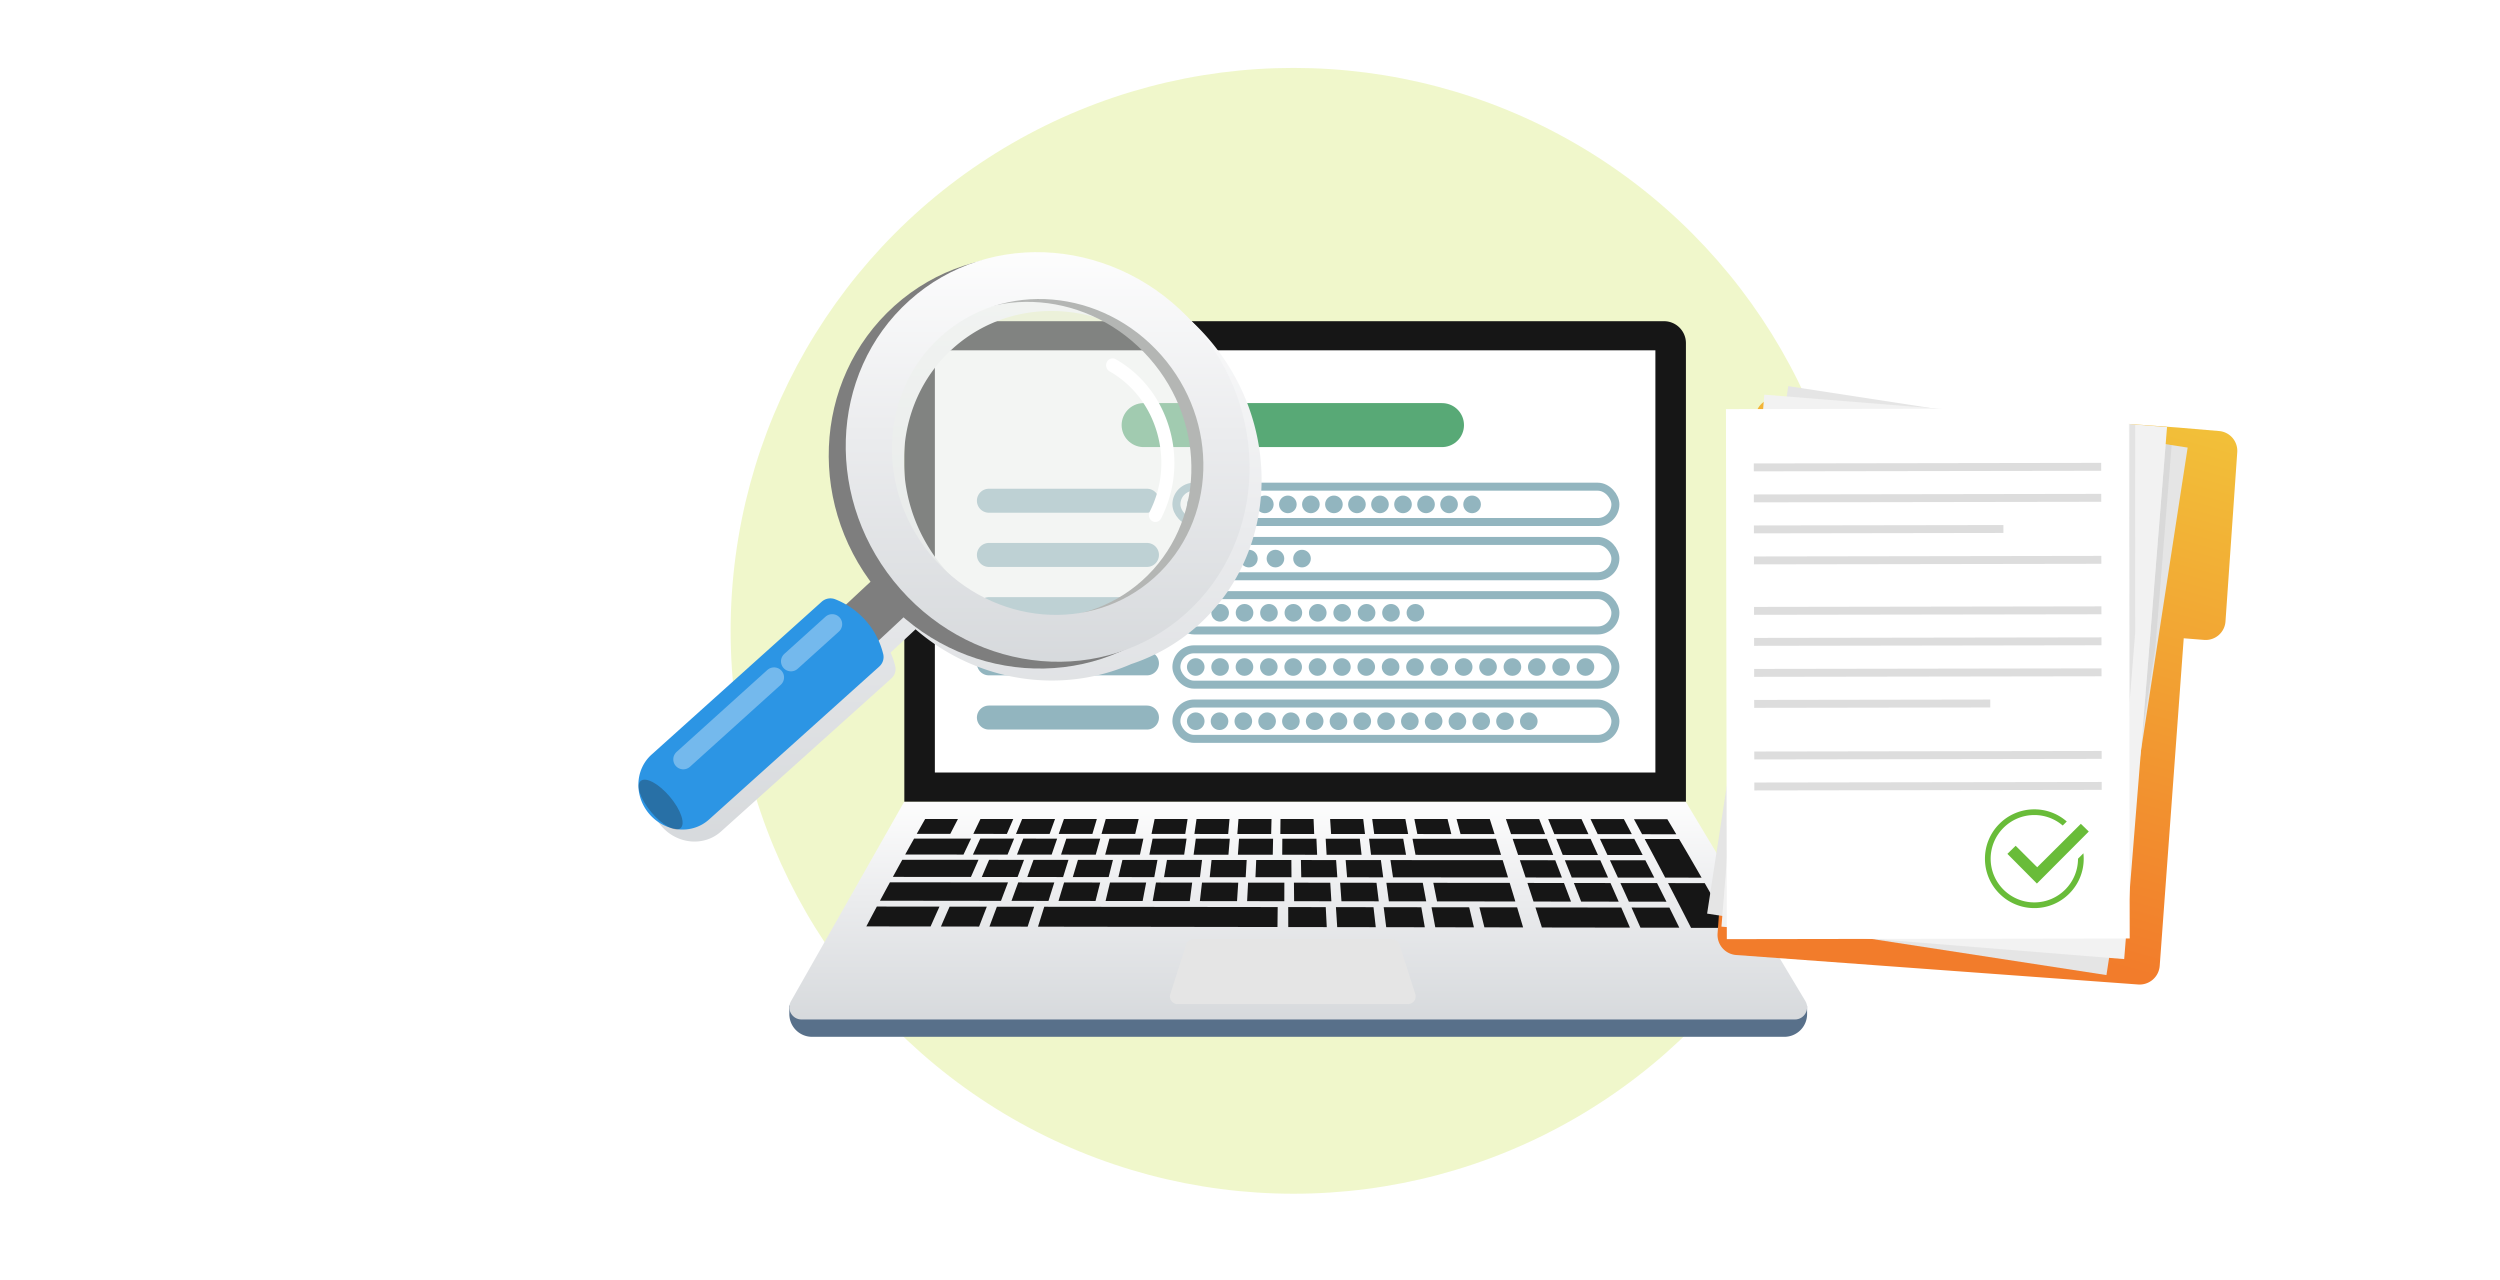
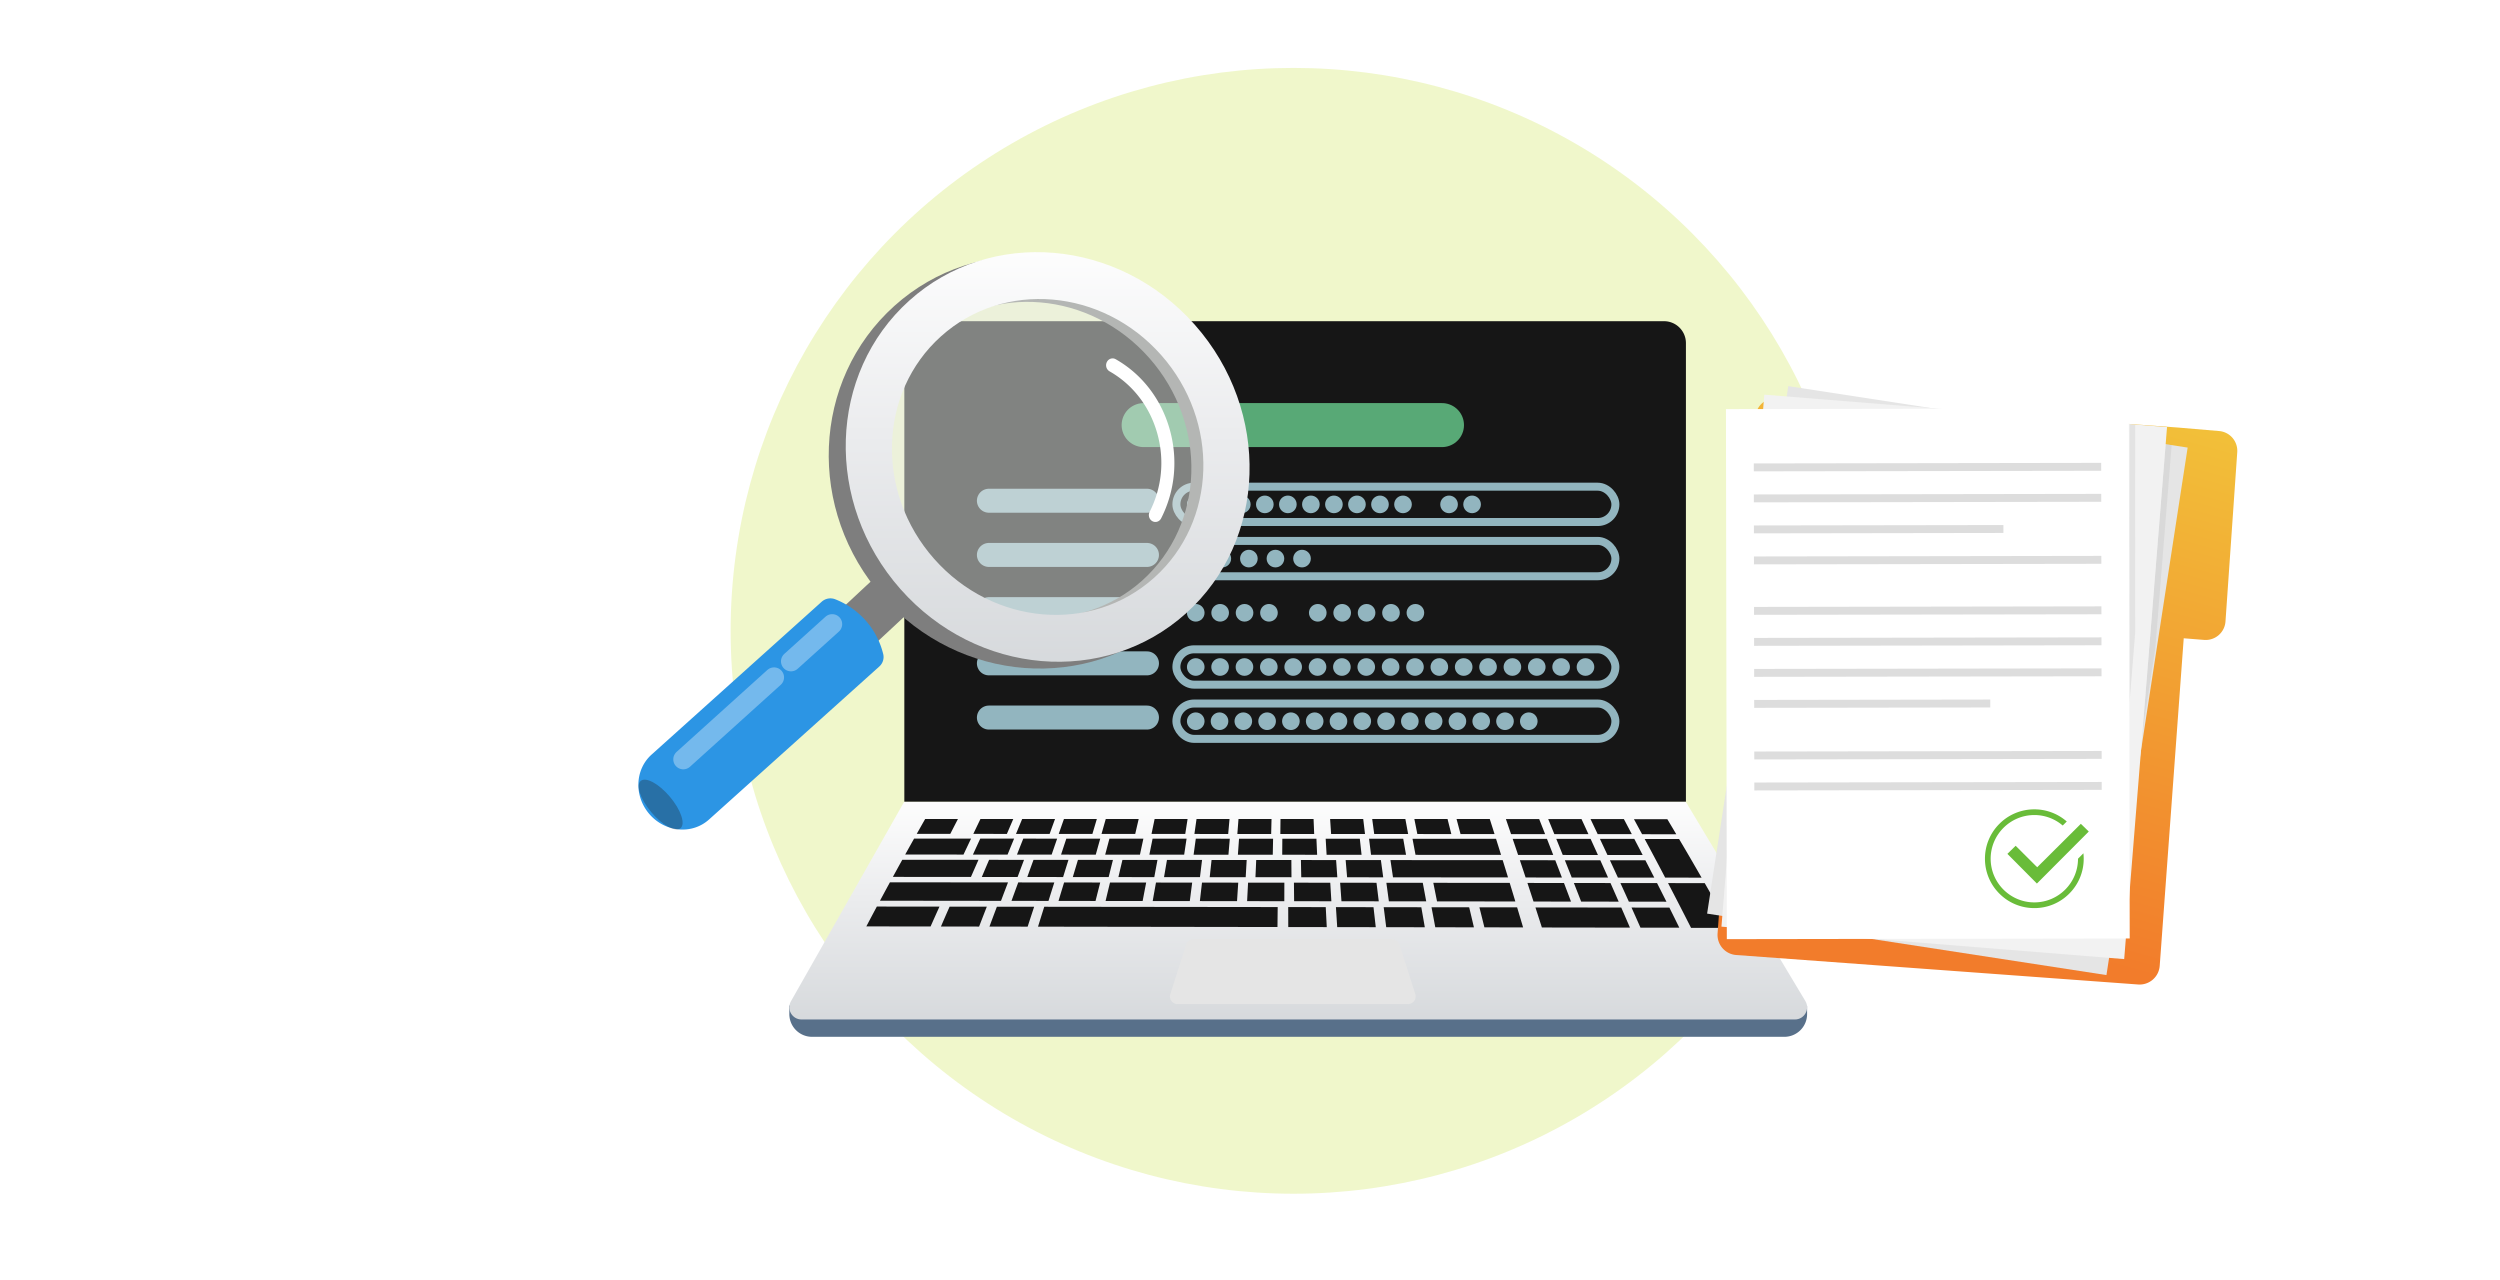
<svg xmlns="http://www.w3.org/2000/svg" xmlns:xlink="http://www.w3.org/1999/xlink" viewBox="0 0 625 320">
  <defs>
    <linearGradient id="_名称未設定グラデーション_3133" x1="324.554" x2="324.554" y1="197.526" y2="325.812" data-name="名称未設定グラデーション 3133" gradientUnits="userSpaceOnUse">
      <stop offset="0" stop-color="#fff" />
      <stop offset=".21" stop-color="#ebecee" />
      <stop offset=".735" stop-color="#bec3c7" />
      <stop offset="1" stop-color="#adb3b9" />
    </linearGradient>
    <linearGradient id="_名称未設定グラデーション_3132" x1="514.586" x2="474.541" y1="81.113" y2="226.917" data-name="名称未設定グラデーション 3132" gradientUnits="userSpaceOnUse">
      <stop offset=".097" stop-color="#f2c039" />
      <stop offset="1" stop-color="#f27c2b" />
    </linearGradient>
    <linearGradient xlink:href="#_名称未設定グラデーション_3133" id="_名称未設定グラデーション_3133-2" x1="235.996" x2="235.996" y1="55.408" y2="395.406" data-name="名称未設定グラデーション 3133" />
    <linearGradient xlink:href="#_名称未設定グラデーション_3133" id="_名称未設定グラデーション_3133-3" x1="261.914" x2="261.914" y1="57.616" y2="298.835" data-name="名称未設定グラデーション 3133" />
    <filter id="drop-shadow-1" width="155.802" height="147.342" x="159.595" y="63.049" filterUnits="userSpaceOnUse">
      <feOffset dx="3" dy="3" />
      <feGaussianBlur result="blur" />
      <feFlood flood-color="#43443d" flood-opacity=".3" />
      <feComposite in2="blur" operator="in" />
      <feComposite in="SourceGraphic" />
    </filter>
    <style>.cls-4{fill:#92b5bf}.cls-8{stroke:#fff;stroke-width:5px}.cls-8,.cls-9{fill:#fff}.cls-11,.cls-8{stroke-linecap:round}.cls-12,.cls-8{stroke-miterlimit:10}.cls-14{fill:#7e7e7e}.cls-11,.cls-12{fill:none}.cls-17{fill:#e5e5e5}.cls-11{stroke-linejoin:round;stroke-width:6px}.cls-11,.cls-12{stroke:#92b5bf}.cls-22{fill:#ddd}.cls-12{stroke-width:2px}.cls-23{fill:#b3b3b3}.cls-24{fill:#69bc39}.cls-26{fill:#161616}</style>
  </defs>
  <g style="isolation:isolate">
    <g id="_レイヤー_2" data-name="レイヤー 2">
      <g id="design">
        <circle cx="323.384" cy="157.706" r="140.727" style="fill:#f0f7cb" />
        <path d="m451.775 251.475-3.098-.002-27.247-46.73H226.07l-25.735 46.643h-3.002v2.133a5.684 5.684 0 0 0 5.683 5.686H446.09a5.684 5.684 0 0 0 5.684-5.68l.001-2.05Z" style="fill:#58708a" />
        <path d="M421.43 200.409H226.069l-28.336 49.91c-1.154 2.032.314 4.552 2.65 4.552h248.342c2.369 0 3.832-2.584 2.613-4.615l-29.908-49.847Z" style="fill:url(#_名称未設定グラデーション_3133)" />
        <path d="M416.002 80.3h-184.44a5.478 5.478 0 0 0-5.479 5.478v114.631H421.48V85.778a5.478 5.478 0 0 0-5.478-5.479ZM239.489 204.743h-8.194a878.486 878.486 0 0 0-2.11 3.727l8.385.002a903.4 903.4 0 0 1 1.919-3.729ZM242.764 209.652l-14.24-.005a821.435 821.435 0 0 0-2.226 3.988l14.578.008c.751-1.596 1.129-2.394 1.888-3.991ZM253.319 204.745h-8.206a918.142 918.142 0 0 0-1.788 3.73c3.359 0 5.038 0 8.396.002.636-1.493.956-2.24 1.598-3.732ZM263.759 204.746h-8.215c-.621 1.492-.93 2.239-1.545 3.731l8.406.003c.539-1.493.81-2.24 1.354-3.734ZM274.21 204.747h-8.223c-.524 1.493-.784 2.24-1.303 3.734l8.415.002c.442-1.494.665-2.241 1.111-3.736ZM284.673 204.749l-8.232-.001c-.426 1.494-.638 2.242-1.06 3.736l8.425.002c.345-1.495.518-2.242.867-3.737ZM253.524 209.656l-8.459-.003a874.845 874.845 0 0 0-1.833 3.992l8.66.005c.65-1.598.976-2.396 1.632-3.994ZM264.286 209.66l-8.468-.003c-.634 1.598-.95 2.396-1.577 3.994l8.67.005c.547-1.598.822-2.398 1.375-3.996ZM275.06 209.664l-8.478-.003c-.53 1.598-.795 2.398-1.32 3.996l8.68.005c.444-1.599.668-2.399 1.117-3.998ZM285.845 209.668l-8.487-.003c-.427 1.6-.64 2.4-1.062 3.999l8.689.005c.342-1.6.514-2.4.86-4.001ZM296.643 209.672l-8.496-.003c-.324 1.6-.485 2.4-.805 4l8.699.006c.239-1.601.36-2.402.602-4.003ZM307.452 209.676l-8.505-.003c-.22 1.601-.33 2.402-.547 4.003l8.71.005c.136-1.602.204-2.403.342-4.005ZM318.274 209.68l-8.515-.004-.288 4.007 8.72.005c.032-1.603.049-2.405.083-4.008ZM329.107 209.684l-8.524-.004-.028 4.009 8.729.005-.177-4.01ZM339.953 209.687c-3.414 0-5.12-.001-8.534-.003l.232 4.011 8.74.005-.438-4.013ZM244.622 214.955l-19.049-.012a771.672 771.672 0 0 0-2.353 4.28l19.514.017c.75-1.714 1.128-2.57 1.888-4.285ZM256.008 214.962l-8.73-.005c-.734 1.714-1.099 2.571-1.824 4.285l8.943.008c.64-1.715.963-2.572 1.61-4.288ZM267.115 214.97l-8.74-.006a953.098 953.098 0 0 0-1.552 4.288l8.953.008c.532-1.716.8-2.574 1.34-4.29ZM278.235 214.977l-8.75-.006c-.515 1.717-.771 2.575-1.28 4.29l8.963.009c.424-1.717.638-2.576 1.067-4.293ZM289.368 214.984l-8.76-.006c-.406 1.718-.608 2.576-1.009 4.294l8.975.007c.315-1.718.474-2.577.794-4.295ZM300.513 214.99l-8.77-.005c-.296 1.719-.443 2.578-.735 4.297l8.984.007c.207-1.719.311-2.579.521-4.298ZM311.671 214.998l-8.78-.006c-.186 1.72-.278 2.58-.462 4.3l8.996.007c.097-1.72.147-2.58.246-4.3ZM322.842 215.005l-8.79-.005-.188 4.301 9.006.008-.028-4.304ZM334.026 215.012l-8.8-.005.087 4.304 9.016.008c-.12-1.722-.181-2.584-.303-4.307ZM345.222 215.02l-8.81-.006c.146 1.723.219 2.585.363 4.307l9.027.008c-.23-1.724-.347-2.585-.58-4.31ZM263.578 220.616l-9.019-.009a889.883 889.883 0 0 0-1.685 4.611l9.245.011c.58-1.845.871-2.767 1.46-4.613ZM275.054 220.627l-9.03-.009a991.644 991.644 0 0 0-1.398 4.614l9.256.011c.465-1.846.7-2.77 1.172-4.616ZM286.543 220.637l-9.04-.008c-.448 1.847-.67 2.77-1.11 4.617l9.267.011c.35-1.847.527-2.771.883-4.62ZM298.045 220.648l-9.05-.008c-.331 1.848-.496 2.772-.822 4.62l9.278.011c.236-1.849.355-2.773.594-4.623ZM309.561 220.66l-9.061-.01c-.215 1.85-.321 2.775-.532 4.624l9.29.011c.12-1.85.18-2.775.303-4.626ZM321.091 220.67l-9.072-.009a3973.3 3973.3 0 0 0-.242 4.627l9.3.011.014-4.63ZM332.566 220.68l-9.083-.008.047 4.63 9.312.01-.276-4.631ZM344.123 220.692l-9.093-.009.337 4.633 9.324.01c-.226-1.853-.34-2.78-.568-4.634ZM355.694 220.702l-9.104-.008.63 4.636 9.334.01c-.342-1.854-.514-2.782-.86-4.638ZM377.425 220.723l-19.096-.018c.373 1.856.558 2.784.927 4.64l19.58.022c-.561-1.857-.843-2.786-1.41-4.644ZM375.675 215.04l-28.063-.019c.257 1.724.384 2.586.638 4.31l28.757.025c-.53-1.726-.797-2.59-1.332-4.317ZM350.81 209.691c-3.417 0-5.125-.001-8.543-.003.198 1.606.297 2.409.493 4.014l8.75.005c-.279-1.606-.419-2.41-.7-4.016ZM234.87 226.658l-15.657-.02a690.884 690.884 0 0 0-2.63 4.962l16.058.024c.884-1.986 1.33-2.98 2.228-4.966ZM246.702 226.673l-9.302-.012a749.867 749.867 0 0 0-2.164 4.967l9.54.015a794.257 794.257 0 0 1 1.926-4.97ZM258.537 226.687l-9.313-.011a817.338 817.338 0 0 0-1.86 4.97c3.183.006 6.367.01 9.55.015.644-1.989.969-2.984 1.623-4.974ZM355.329 226.81l-9.406-.012c.254 2 .38 3 .63 5l9.648.015c-.346-2.001-.52-3.002-.872-5.003ZM367.296 226.825l-9.417-.012c.379 2.002.567 3.003.94 5.004l9.66.015c-.47-2.003-.706-3.004-1.183-5.007ZM379.279 226.84l-9.429-.012c.504 2.003.754 3.005 1.25 5.008l9.673.015c-.593-2.004-.892-3.007-1.494-5.011ZM331.436 226.78c-3.127-.005-6.254-.008-9.382-.012l.012 4.993 9.625.015c-.101-1.999-.152-2.998-.255-4.997ZM343.375 226.794l-9.394-.011c.13 1.999.193 2.998.32 4.997l9.638.014c-.224-2-.337-3-.564-5ZM386.74 209.716l-8.574-.003c.546 1.609.817 2.413 1.358 4.021l8.782.006c-.623-1.61-.936-2.415-1.565-4.024ZM397.65 209.72l-8.584-.003c.652 1.61.977 2.414 1.622 4.024l8.792.005a949.365 949.365 0 0 0-1.83-4.026ZM408.573 209.724l-8.594-.003a952.02 952.02 0 0 1 1.886 4.026l8.802.005a918.47 918.47 0 0 0-2.094-4.028ZM374.007 209.7l-20.88-.008c.304 1.607.455 2.41.755 4.016l21.383.012c-.5-1.608-.752-2.412-1.258-4.02ZM296.897 204.75l-8.243-.001c-.31 1.496-.466 2.243-.774 3.739l8.435.002c.232-1.496.348-2.244.582-3.74ZM307.384 204.751h-8.251c-.213 1.496-.32 2.244-.53 3.74l8.444.003.337-3.743ZM317.883 204.752h-8.26a3908.24 3908.24 0 0 0-.286 3.742l8.454.003.092-3.745ZM328.392 204.753h-8.27l-.038 3.745 8.463.002-.155-3.747ZM340.807 204.755l-8.28-.001.252 3.747 8.474.003c-.177-1.5-.267-2.25-.446-3.75ZM351.342 204.756h-8.29c.201 1.5.301 2.249.5 3.749l8.483.002c-.276-1.5-.415-2.25-.693-3.751ZM361.887 204.757h-8.297c.3 1.5.449 2.25.746 3.751l8.492.003c-.374-1.502-.563-2.252-.94-3.754ZM372.444 204.758h-8.306c.4 1.501.598 2.252.994 3.753l8.502.003a1284.62 1284.62 0 0 0-1.19-3.756ZM384.795 204.77h-8.317c.516 1.502.773 2.253 1.284 3.756l8.514.003c-.59-1.504-.886-2.255-1.48-3.759ZM395.378 204.771h-8.327c.617 1.503.923 2.255 1.534 3.758l8.523.003a988.381 988.381 0 0 0-1.73-3.76ZM405.972 204.773l-8.336-.001a990.905 990.905 0 0 1 1.783 3.76l8.533.003a954.112 954.112 0 0 0-1.98-3.762ZM390.994 220.748l-9.138-.008c.613 1.859.918 2.788 1.523 4.646l9.37.011c-.698-1.859-1.049-2.789-1.755-4.649ZM402.62 220.76l-9.148-.01c.732 1.86 1.096 2.79 1.818 4.65l9.38.011a871.481 871.481 0 0 0-2.05-4.652ZM414.262 220.77l-9.16-.008a843.478 843.478 0 0 1 2.113 4.652l9.393.012a815.289 815.289 0 0 0-2.346-4.656ZM388.816 215.06l-8.85-.006c.579 1.728.867 2.591 1.438 4.319l9.07.007c-.66-1.728-.991-2.592-1.658-4.32ZM400.076 215.067l-8.86-.006c.69 1.729 1.034 2.593 1.717 4.321l9.08.008c-.77-1.729-1.158-2.594-1.937-4.323ZM411.35 215.074l-8.871-.006c.803 1.73 1.202 2.595 1.996 4.325l9.09.007a866.402 866.402 0 0 0-2.216-4.326ZM417.345 226.902l-9.466-.012a803.37 803.37 0 0 1 2.238 5.02l9.712.015a760.552 760.552 0 0 0-2.484-5.023ZM416.831 204.795l-8.346-.001c.82 1.506 1.228 2.258 2.04 3.764l8.543.003c-.89-1.507-1.338-2.26-2.237-3.766ZM405.315 226.886l-21.457-.027c.65 2.006.972 3.008 1.612 5.013l22.016.034a806.574 806.574 0 0 0-2.171-5.02ZM426.181 220.781l-9.17-.008c1.938 3.72 3.854 7.447 5.749 11.186l9.726.015c-2.079-3.743-4.18-7.472-6.305-11.193ZM419.77 209.75l-8.605-.003a784.2 784.2 0 0 1 5.129 9.656l9.101.008a761.976 761.976 0 0 0-5.625-9.66ZM251.999 220.605l-29.518-.028a740.508 740.508 0 0 0-2.488 4.602l30.256.036a872.137 872.137 0 0 1 1.75-4.61ZM319.422 226.764l-58.36-.073a899.45 899.45 0 0 0-1.557 4.974l59.862.092.055-4.993Z" class="cls-26" />
-         <path d="M233.716 87.58h180.132v105.549H233.716z" class="cls-9" />
+         <path d="M233.716 87.58v105.549H233.716z" class="cls-9" />
        <path d="M348.037 234.804h-49.671c-.832 0-1.57.538-1.823 1.33l-3.964 12.39a1.913 1.913 0 0 0 1.822 2.497h57.6a1.914 1.914 0 0 0 1.823-2.497l-3.965-12.39a1.913 1.913 0 0 0-1.822-1.33Z" class="cls-17" />
        <path d="M559.312 113.051a4.964 4.964 0 0 0-4.531-5.29l-9.753-.828a5.095 5.095 0 0 0-.29-.03l-.489-.036-99.984-7.333a5.044 5.044 0 0 0-5.4 4.662l-9.472 129.158a5.044 5.044 0 0 0 4.661 5.4l100.474 7.368a5.044 5.044 0 0 0 5.4-4.662l6.005-81.89 5.091.407a4.964 4.964 0 0 0 5.347-4.604l2.941-42.322Z" style="fill:url(#_名称未設定グラデーション_3132)" />
        <path d="m426.777 228.403 20.298-131.874 99.836 15.367-20.3 131.874z" class="cls-17" />
        <g style="opacity:.24">
          <path d="m535.6 183.074 3.222-20.935 4.098-50.869-1.517-.233-5.803 72.037zM467.973 226.669l19.883 3.06 36.27 2.922.222-1.441-56.375-4.541z" class="cls-23" />
        </g>
        <path d="M419.346 118.714h133.427v101.011H419.346z" style="fill:#f2f2f2" transform="rotate(-85.395 486.06 169.219)" />
        <g style="mix-blend-mode:multiply;opacity:.24">
          <path d="m463.202 226.284 19.807 1.596 45.174-.012.128-1.6-65.109.016zM532.394 175.583l1.405-17.441-.013-51.915-1.41-.114.018 69.47z" class="cls-23" />
        </g>
        <path d="m431.489 102.28 100.723-.164.216 132.507-100.723.164z" class="cls-9" />
        <path d="m438.45 115.858 86.845-.142.004 1.98-86.846.14zM438.462 123.61l86.846-.142.004 1.98-86.846.14zM438.475 131.36l62.375-.1.004 1.978-62.375.102zM438.487 139.113l86.846-.142.004 1.98-86.846.14zM438.567 187.88l86.846-.142.004 1.98-86.846.14zM438.58 195.63l86.846-.14.004 1.978-86.846.142zM438.508 151.73l86.846-.142.004 1.98-86.846.14zM438.521 159.48l86.846-.14.004 1.978-86.846.142zM438.533 167.233l86.846-.142.004 1.98-86.846.14zM438.546 174.984l59.017-.096.004 1.979-59.017.096z" class="cls-22" />
        <path d="m501.847 213.466 2.064-2.021 5.387 5.369 10.911-10.859 1.982 1.927-12.967 13.009-7.377-7.425z" class="cls-24" />
        <path d="M508.604 227.024a12.263 12.263 0 0 1-8.734-3.6 12.263 12.263 0 0 1-3.63-8.723 12.263 12.263 0 0 1 3.601-8.734 12.263 12.263 0 0 1 8.722-3.63 12.263 12.263 0 0 1 8.129 3.037l-1.013 1.008a10.852 10.852 0 0 0-7.113-2.62c-6.02.01-10.91 4.916-10.9 10.937.009 6.02 4.915 10.91 10.935 10.9 6.016-.01 10.903-4.908 10.901-10.921l1.35-1.355c.05.444.074.89.075 1.338a12.263 12.263 0 0 1-3.601 8.734 12.263 12.263 0 0 1-8.722 3.63Z" class="cls-24" />
        <rect width="109.748" height="8.834" x="294.1" y="121.674" class="cls-12" rx="4.417" ry="4.417" />
        <circle cx="298.935" cy="126.096" r="2.203" class="cls-4" />
        <circle cx="304.692" cy="126.096" r="2.203" class="cls-4" />
        <circle cx="310.45" cy="126.096" r="2.203" class="cls-4" />
        <circle cx="316.207" cy="126.096" r="2.203" class="cls-4" />
        <circle cx="321.964" cy="126.096" r="2.203" class="cls-4" />
        <circle cx="327.722" cy="126.096" r="2.203" class="cls-4" />
        <circle cx="333.479" cy="126.096" r="2.203" class="cls-4" />
        <circle cx="339.236" cy="126.096" r="2.203" class="cls-4" />
        <circle cx="344.994" cy="126.096" r="2.203" class="cls-4" />
        <circle cx="350.751" cy="126.096" r="2.203" class="cls-4" />
-         <circle cx="356.509" cy="126.096" r="2.203" class="cls-4" />
        <circle cx="362.266" cy="126.096" r="2.203" class="cls-4" />
        <circle cx="368.023" cy="126.096" r="2.203" class="cls-4" />
        <path d="M286.74 125.182h-39.517" class="cls-11" />
        <rect width="109.748" height="8.834" x="294.1" y="135.226" class="cls-12" rx="4.417" ry="4.417" />
        <circle cx="298.935" cy="139.648" r="2.203" class="cls-4" />
        <circle cx="305.577" cy="139.648" r="2.203" class="cls-4" />
        <circle cx="312.219" cy="139.648" r="2.203" class="cls-4" />
        <circle cx="318.861" cy="139.648" r="2.203" class="cls-4" />
        <circle cx="325.504" cy="139.648" r="2.203" class="cls-4" />
        <path d="M286.74 138.734h-39.517" class="cls-11" />
-         <rect width="109.748" height="8.834" x="294.1" y="148.779" class="cls-12" rx="4.417" ry="4.417" />
        <circle cx="298.935" cy="153.2" r="2.203" class="cls-4" />
        <circle cx="305.036" cy="153.2" r="2.203" class="cls-4" />
        <circle cx="311.138" cy="153.2" r="2.203" class="cls-4" />
        <circle cx="317.24" cy="153.2" r="2.203" class="cls-4" />
-         <circle cx="323.342" cy="153.2" r="2.203" class="cls-4" />
        <circle cx="329.443" cy="153.2" r="2.203" class="cls-4" />
        <circle cx="335.545" cy="153.2" r="2.203" class="cls-4" />
        <circle cx="341.647" cy="153.2" r="2.203" class="cls-4" />
        <circle cx="347.748" cy="153.2" r="2.203" class="cls-4" />
        <circle cx="353.85" cy="153.2" r="2.203" class="cls-4" />
        <path d="M286.74 152.286h-39.517" class="cls-11" />
        <rect width="109.748" height="8.834" x="294.1" y="162.331" class="cls-12" rx="4.417" ry="4.417" />
        <circle cx="298.935" cy="166.753" r="2.203" class="cls-4" />
        <circle cx="305.024" cy="166.753" r="2.203" class="cls-4" />
        <circle cx="311.114" cy="166.753" r="2.203" class="cls-4" />
        <circle cx="317.204" cy="166.753" r="2.203" class="cls-4" />
        <circle cx="323.294" cy="166.753" r="2.203" class="cls-4" />
        <circle cx="329.383" cy="166.753" r="2.203" class="cls-4" />
        <circle cx="335.473" cy="166.753" r="2.203" class="cls-4" />
        <circle cx="341.563" cy="166.753" r="2.203" class="cls-4" />
        <circle cx="347.652" cy="166.753" r="2.203" class="cls-4" />
        <circle cx="353.742" cy="166.753" r="2.203" class="cls-4" />
        <circle cx="359.832" cy="166.753" r="2.203" class="cls-4" />
        <circle cx="365.921" cy="166.753" r="2.203" class="cls-4" />
        <circle cx="372.011" cy="166.753" r="2.203" class="cls-4" />
        <circle cx="378.101" cy="166.753" r="2.203" class="cls-4" />
        <circle cx="384.19" cy="166.753" r="2.203" class="cls-4" />
        <circle cx="390.28" cy="166.753" r="2.203" class="cls-4" />
        <circle cx="396.37" cy="166.753" r="2.203" class="cls-4" />
        <path d="M286.74 165.839h-39.517" class="cls-11" />
        <rect width="109.748" height="8.834" x="294.1" y="175.884" class="cls-12" rx="4.417" ry="4.417" />
        <circle cx="298.935" cy="180.305" r="2.203" class="cls-4" />
        <circle cx="304.882" cy="180.305" r="2.203" class="cls-4" />
        <circle cx="310.829" cy="180.305" r="2.203" class="cls-4" />
        <circle cx="316.777" cy="180.305" r="2.203" class="cls-4" />
        <circle cx="322.724" cy="180.305" r="2.203" class="cls-4" />
        <circle cx="328.671" cy="180.305" r="2.203" class="cls-4" />
        <circle cx="334.618" cy="180.305" r="2.203" class="cls-4" />
        <circle cx="340.566" cy="180.305" r="2.203" class="cls-4" />
        <circle cx="346.513" cy="180.305" r="2.203" class="cls-4" />
        <circle cx="352.46" cy="180.305" r="2.203" class="cls-4" />
        <circle cx="358.408" cy="180.305" r="2.203" class="cls-4" />
        <circle cx="364.355" cy="180.305" r="2.203" class="cls-4" />
        <circle cx="370.302" cy="180.305" r="2.203" class="cls-4" />
        <circle cx="376.249" cy="180.305" r="2.203" class="cls-4" />
        <circle cx="382.197" cy="180.305" r="2.203" class="cls-4" />
        <path d="M286.74 179.391h-39.517" class="cls-11" />
        <path d="M360.497 106.273h-74.591" style="stroke-linejoin:round;stroke:#58a976;stroke-width:11px;fill:none;stroke-linecap:round" />
-         <path d="M298.697 81.188c-14.626-16.542-36.787-21.989-55.49-15.438a48.532 48.532 0 0 0-19.602 10.717c-19.532 17.53-21.793 47.49-5.965 68.953l-6.13 5.713a20.023 20.023 0 0 0-2.7-1.313 3.268 3.268 0 0 0-3.375.602l-42.538 38.222c-4.217 3.79-4.422 10.495-.458 14.979 3.964 4.482 10.596 5.045 14.813 1.256l42.586-38.266a3.162 3.162 0 0 0 .949-3.168l-.097-.364a19.418 19.418 0 0 0-1.045-2.935l6.241-5.818c15.317 13.23 36.407 16.362 53.93 8.683a46.829 46.829 0 0 0 16.674-9.666c20.315-18.254 21.303-50.56 2.207-72.157Zm-10.12 63.208c-15.666 14.077-40.304 11.987-55.03-4.668-14.725-16.655-13.964-41.568 1.703-55.645 15.666-14.077 40.304-11.987 55.03 4.668 14.726 16.655 13.964 41.568-1.702 55.645Z" style="fill:url(#_名称未設定グラデーション_3133-2);filter:url(#drop-shadow-1)" />
        <path d="M223.605 76.467c-20.711 18.589-22.013 51.159-2.908 72.748 19.106 21.589 51.384 24.021 72.096 5.432 20.712-18.588 22.014-51.159 2.908-72.748-19.106-21.589-51.384-24.021-72.096-5.432Zm61.977 68.64c-15.667 14.077-40.304 11.987-55.03-4.668-14.726-16.655-13.964-41.567 1.702-55.644 15.666-14.077 40.304-11.987 55.03 4.668 14.726 16.655 13.964 41.567-1.702 55.644Z" class="cls-14" />
        <path d="m227.412 152.905-14.772 13.771-7.968-9.168 14.773-13.771 7.967 9.168z" class="cls-14" />
        <path d="M220.787 163.445a3.162 3.162 0 0 1-.949 3.168l-42.586 38.266c-4.217 3.79-10.85 3.227-14.813-1.257-3.964-4.483-3.759-11.189.458-14.978l42.538-38.222a3.267 3.267 0 0 1 3.376-.602c5.867 2.31 10.277 7.233 11.879 13.26l.097.365Z" style="fill:#2c95e4" />
        <path d="M222.171 110.731c-.686 22.451 16.756 42.178 38.959 44.061 22.203 1.884 40.759-14.79 41.445-37.24.687-22.451-16.755-42.178-38.958-44.062-22.203-1.883-40.759 14.79-41.446 37.241Z" style="fill:#e7ebe8;opacity:.51" />
        <path d="M227.337 75.134c-20.315 18.255-21.303 50.56-2.207 72.158 19.096 21.597 51.045 24.307 71.36 6.053 20.315-18.254 21.303-50.56 2.207-72.157-19.096-21.597-51.044-24.308-71.36-6.054Zm61.24 69.262c-15.666 14.077-40.303 11.987-55.03-4.668-14.725-16.655-13.963-41.568 1.703-55.645 15.666-14.077 40.304-11.987 55.03 4.668 14.726 16.655 13.964 41.568-1.702 55.645Z" style="fill:url(#_名称未設定グラデーション_3133-3)" />
        <path d="M287.286 129.264a1.801 1.801 0 0 1 .125-1.31c3.098-6.091 3.762-13.099 1.868-19.733-1.893-6.633-6.117-12.098-11.894-15.389-.793-.451-1.091-1.495-.666-2.331.426-.837 1.413-1.148 2.206-.696 6.544 3.726 11.329 9.917 13.474 17.432 2.145 7.514 1.393 15.453-2.117 22.353-.425.836-1.413 1.148-2.206.696-.396-.226-.67-.6-.79-1.022Z" class="cls-9" />
        <g style="mix-blend-mode:overlay;opacity:.34">
          <path d="m170.819 189.833 22.694-20.487M197.745 165.337l10.302-9.301" class="cls-8" />
        </g>
        <path d="M162.846 203.086c-2.75-3.26-3.945-6.776-2.668-7.853 1.277-1.078 4.541.692 7.292 3.952 2.75 3.26 3.945 6.777 2.668 7.854-1.277 1.077-4.542-.693-7.292-3.953Z" style="mix-blend-mode:multiply;fill:#212121;opacity:.32" />
        <path d="M0 0h625v320H0z" style="fill:none" />
      </g>
    </g>
  </g>
</svg>